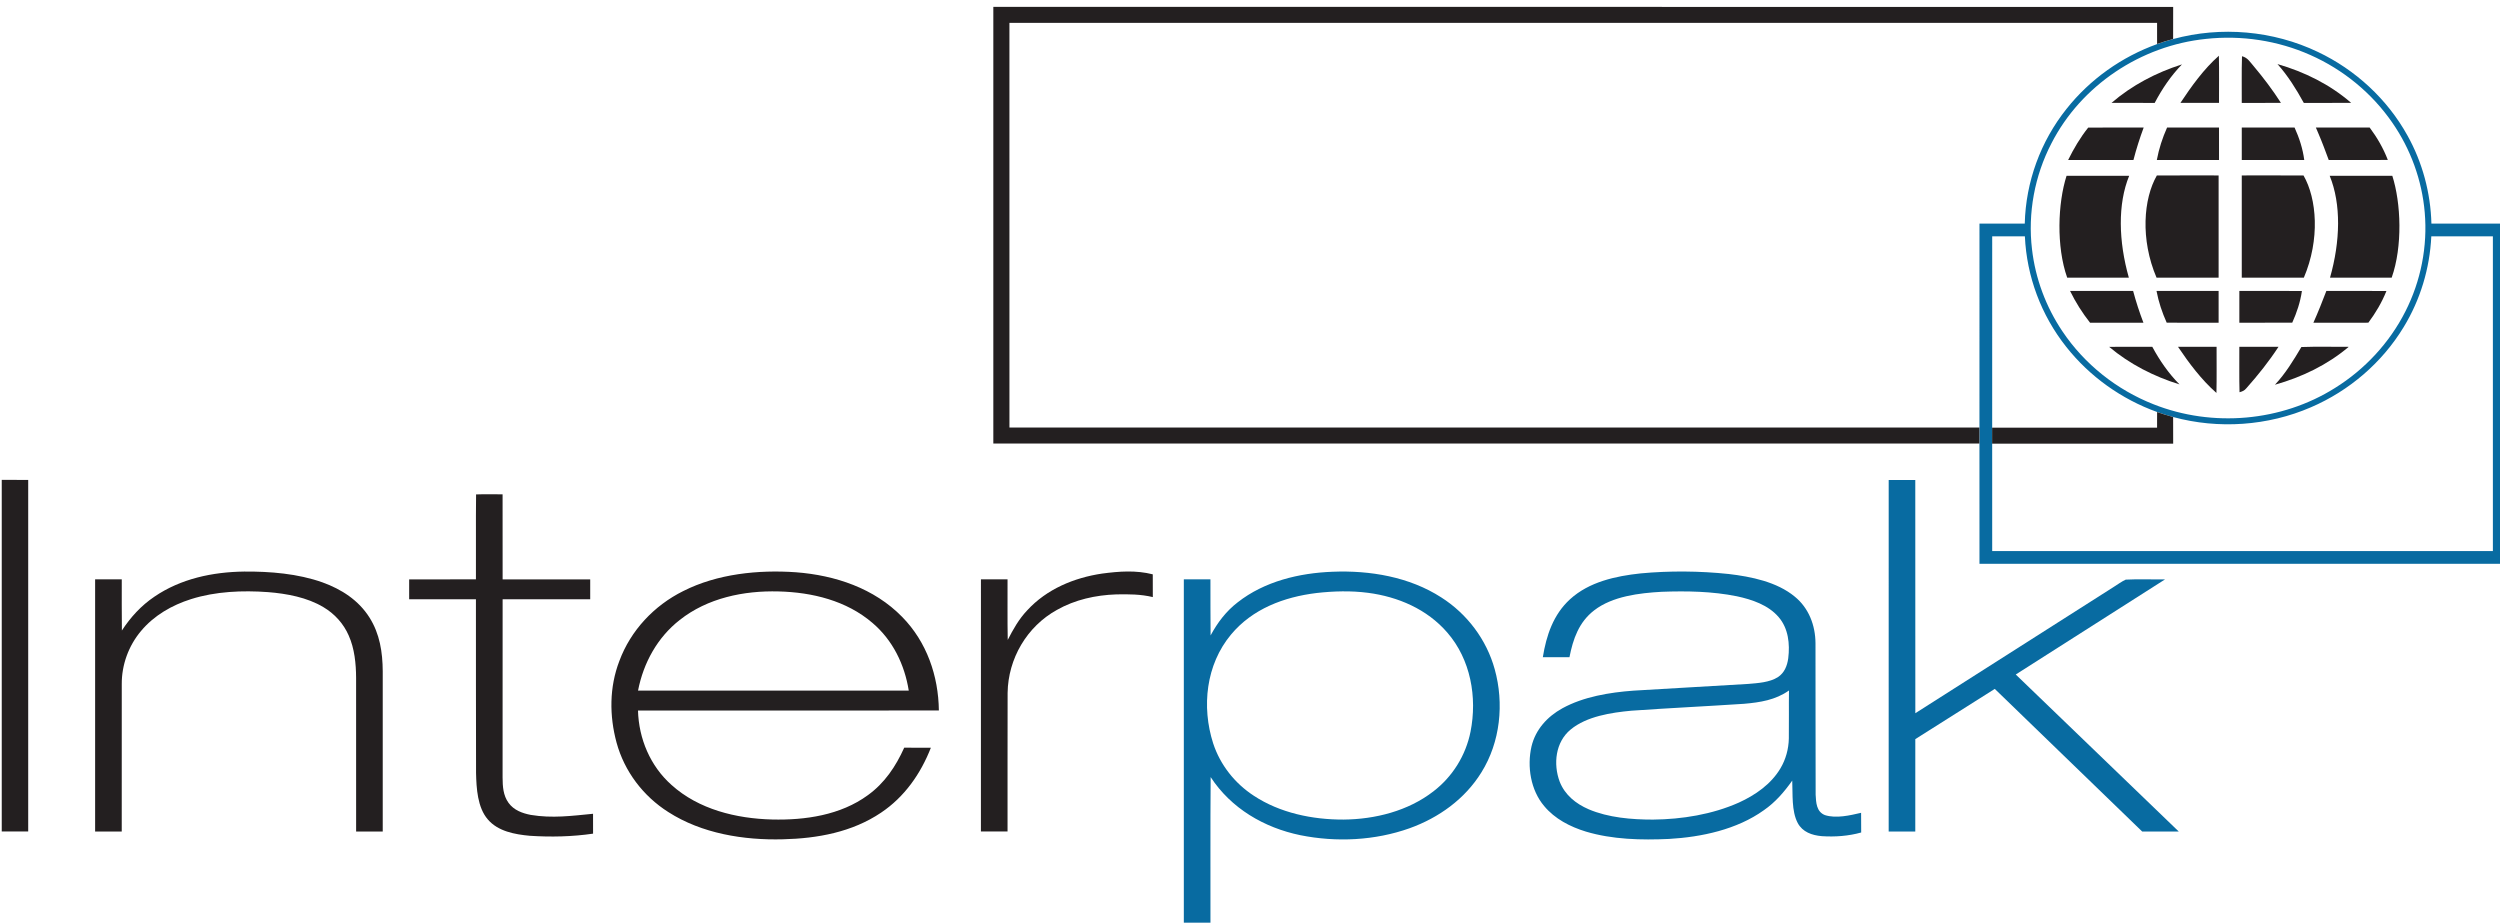
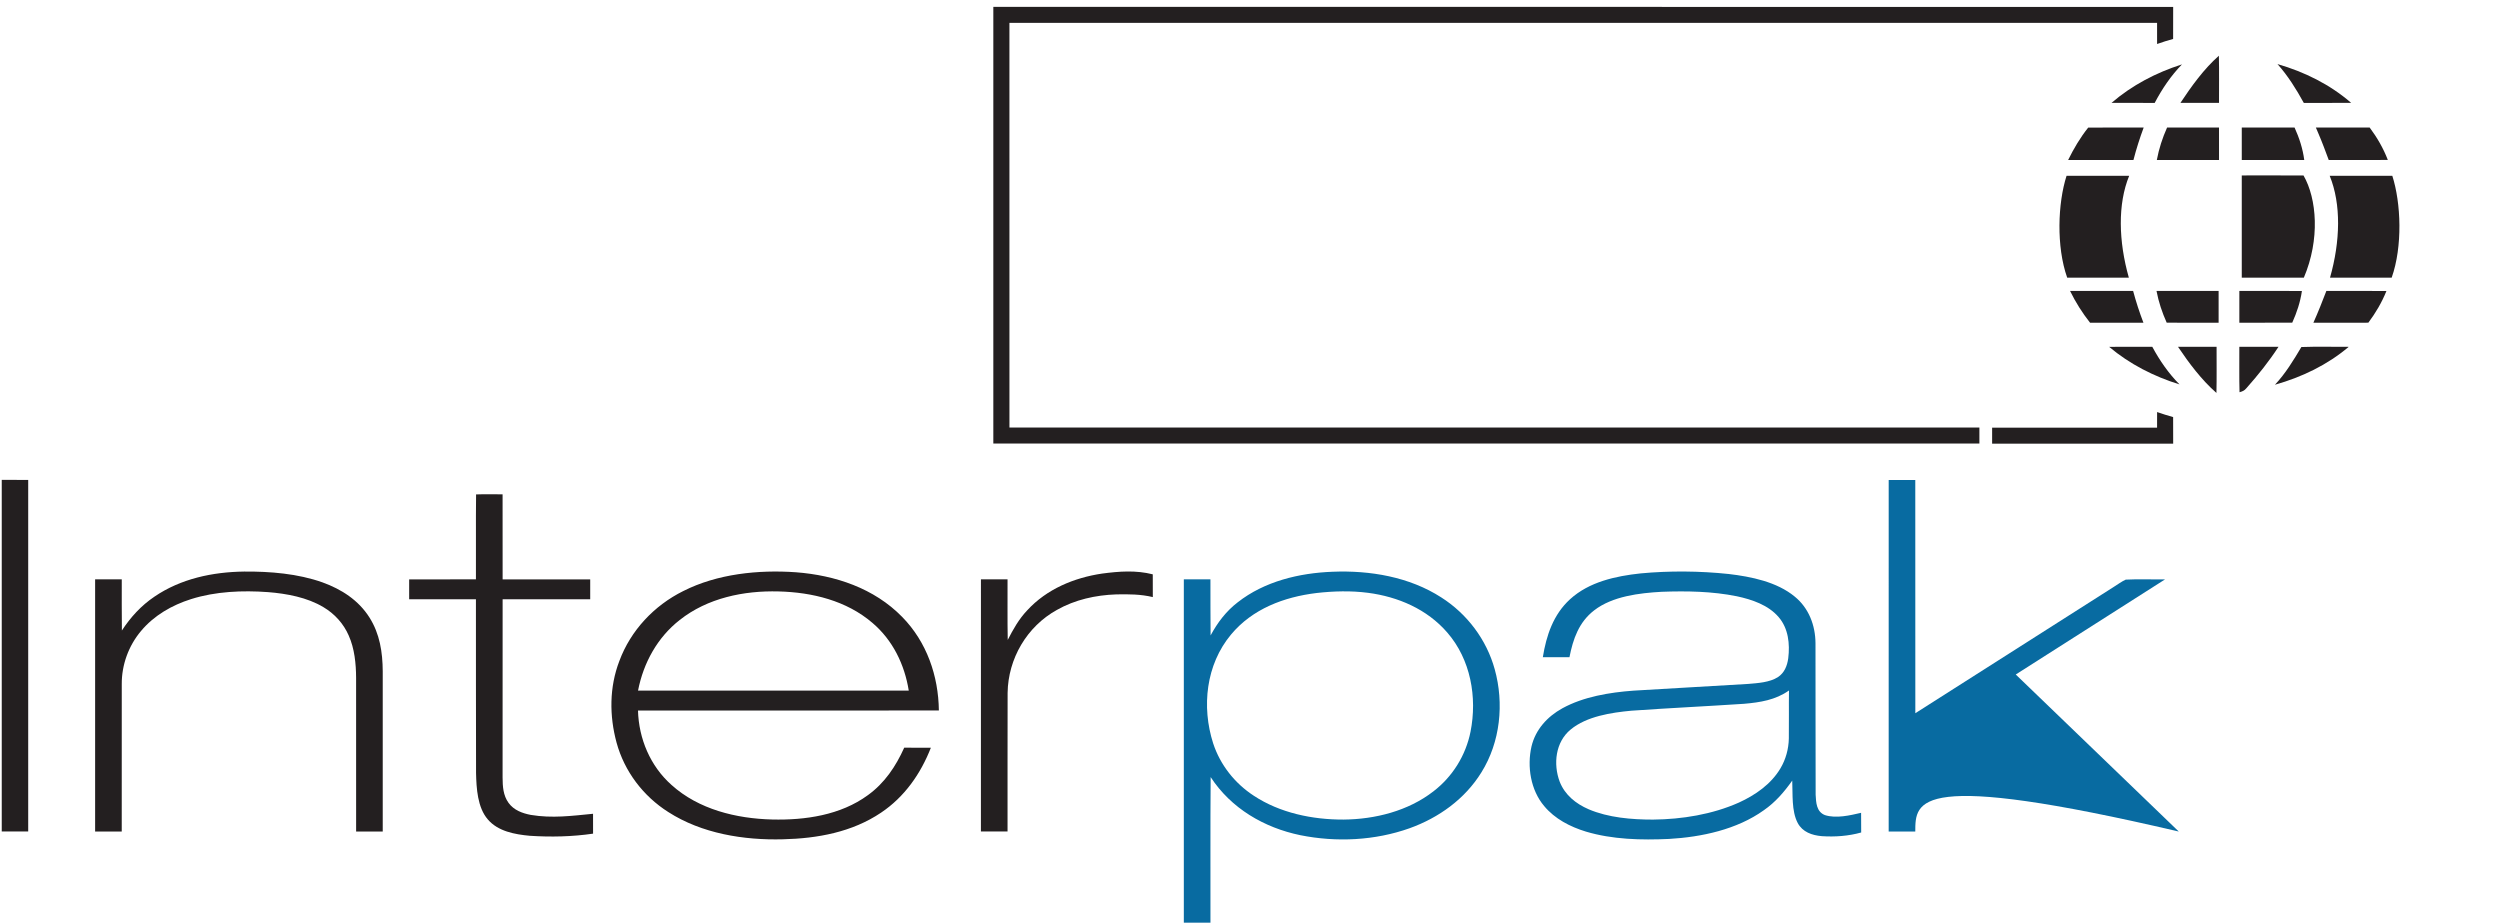
<svg xmlns="http://www.w3.org/2000/svg" xmlns:ns1="http://sodipodi.sourceforge.net/DTD/sodipodi-0.dtd" xmlns:ns2="http://www.inkscape.org/namespaces/inkscape" width="113.138mm" height="41.755mm" viewBox="0 0 113.138 41.755" version="1.1" id="svg1" xml:space="preserve" ns1:docname="interpak-logo-dark.svg">
  <defs id="defs1">
    <clipPath id="clipPath63">
      <path d="M 0,792 H 612 V 0 H 0 Z" transform="matrix(1.333,0,0,-1.333,0,1056)" id="path63" />
    </clipPath>
    <clipPath id="clipPath1-2">
-       <path d="M 139.539,231.48 H 460.245 V 113.119 H 139.539 Z" transform="translate(-447.408,-192.481)" id="path1-1" />
-     </clipPath>
+       </clipPath>
    <clipPath id="clipPath2-6">
      <path d="M 139.539,231.48 H 460.245 V 113.119 H 139.539 Z" transform="translate(-445.728,-209.844)" id="path2-4" />
    </clipPath>
    <clipPath id="clipPath3-8">
      <path d="M 139.539,231.48 H 460.245 V 113.119 H 139.539 Z" transform="translate(-445.154,-211.873)" id="path3-3" />
    </clipPath>
    <clipPath id="clipPath4-7">
      <path d="M 139.539,231.48 H 460.245 V 113.119 H 139.539 Z" transform="translate(-437.282,-195.101)" id="path4-7" />
    </clipPath>
    <clipPath id="clipPath5-1">
      <path d="M 139.539,231.48 H 460.245 V 113.119 H 139.539 Z" transform="translate(-440.462,-219.183)" id="path5-5" />
    </clipPath>
    <clipPath id="clipPath6-4">
      <path d="M 139.539,231.48 H 460.245 V 113.119 H 139.539 Z" transform="translate(-434.081,-187.913)" id="path6-1" />
    </clipPath>
    <clipPath id="clipPath7-8">
      <path d="M 139.539,231.48 H 460.245 V 113.119 H 139.539 Z" transform="translate(-434.358,-209.883)" id="path7-0" />
    </clipPath>
    <clipPath id="clipPath8-0">
      <path d="M 139.539,231.48 H 460.245 V 113.119 H 139.539 Z" transform="translate(-434.449,-211.871)" id="path8-4" />
    </clipPath>
    <clipPath id="clipPath9-1">
      <path d="M 139.539,231.48 H 460.245 V 113.119 H 139.539 Z" transform="translate(-434.15,-195.09)" id="path9-7" />
    </clipPath>
    <clipPath id="clipPath10-6">
-       <path d="M 139.539,231.48 H 460.245 V 113.119 H 139.539 Z" transform="translate(-431.464,-219.183)" id="path10-7" />
-     </clipPath>
+       </clipPath>
    <clipPath id="clipPath11-7">
      <path d="M 139.539,231.48 H 460.245 V 113.119 H 139.539 Z" transform="translate(-426.134,-187.944)" id="path11-0" />
    </clipPath>
    <clipPath id="clipPath12-0">
      <path d="M 139.539,231.48 H 460.245 V 113.119 H 139.539 Z" transform="translate(-423.531,-216.026)" id="path12-6" />
    </clipPath>
    <clipPath id="clipPath13-5">
      <path d="M 139.539,231.48 H 460.245 V 113.119 H 139.539 Z" transform="translate(-423.514,-225.226)" id="path13-7" />
    </clipPath>
    <clipPath id="clipPath14-8">
      <path d="M 139.539,231.48 H 460.245 V 113.119 H 139.539 Z" transform="translate(-423.481,-209.892)" id="path14-3" />
    </clipPath>
    <clipPath id="clipPath15-3">
      <path d="M 139.539,231.48 H 460.245 V 113.119 H 139.539 Z" transform="translate(-423.481,-195.098)" id="path15-5" />
    </clipPath>
    <clipPath id="clipPath16-8">
      <path d="M 139.539,231.48 H 460.245 V 113.119 H 139.539 Z" transform="translate(-423.22,-187.944)" id="path16-1" />
    </clipPath>
    <clipPath id="clipPath17">
      <path d="M 139.539,231.48 H 460.245 V 113.119 H 139.539 Z" transform="translate(-418.378,-125.857)" id="path17-4" />
    </clipPath>
    <clipPath id="clipPath18">
      <path d="M 139.539,231.48 H 460.245 V 113.119 H 139.539 Z" transform="translate(-417.66,-231.476)" id="path18" />
    </clipPath>
    <clipPath id="clipPath19-0">
      <path d="M 139.539,231.48 H 460.245 V 113.119 H 139.539 Z" transform="translate(-417.655,-178.944)" id="path19-3" />
    </clipPath>
    <clipPath id="clipPath20-1">
      <path d="M 139.539,231.48 H 460.245 V 113.119 H 139.539 Z" transform="translate(-418.788,-224.117)" id="path20-6" />
    </clipPath>
    <clipPath id="clipPath21-6">
      <path d="M 139.539,231.48 H 460.245 V 113.119 H 139.539 Z" transform="translate(-414.985,-187.944)" id="path21-6" />
    </clipPath>
    <clipPath id="clipPath22-7">
      <path d="M 139.539,231.48 H 460.245 V 113.119 H 139.539 Z" transform="translate(-406.778,-216.017)" id="path22-3" />
    </clipPath>
    <clipPath id="clipPath23-0">
      <path d="M 139.539,231.48 H 460.245 V 113.119 H 139.539 Z" transform="translate(-413.852,-191.026)" id="path23-4" />
    </clipPath>
    <clipPath id="clipPath24-7">
      <path d="M 139.539,231.48 H 460.245 V 113.119 H 139.539 Z" transform="translate(-404.006,-209.844)" id="path24-3" />
    </clipPath>
    <clipPath id="clipPath25">
      <path d="M 139.539,231.48 H 460.245 V 113.119 H 139.539 Z" transform="translate(-368.434,-137.781)" id="path25" />
    </clipPath>
    <clipPath id="clipPath26">
      <path d="M 139.539,231.48 H 460.245 V 113.119 H 139.539 Z" transform="translate(-327.666,-138.643)" id="path26" />
    </clipPath>
    <clipPath id="clipPath27">
      <path d="M 139.539,231.48 H 460.245 V 113.119 H 139.539 Z" transform="translate(-286.966,-158.8)" id="path27" />
    </clipPath>
    <clipPath id="clipPath28">
      <path d="M 139.539,231.48 H 460.245 V 113.119 H 139.539 Z" transform="translate(-221.04,-143.91)" id="path28" />
    </clipPath>
    <clipPath id="clipPath29">
      <path d="M 139.539,231.48 H 460.245 V 113.119 H 139.539 Z" transform="translate(-215.277,-128.132)" id="path29" />
    </clipPath>
    <clipPath id="clipPath30">
      <path d="M 139.539,231.48 H 460.245 V 113.119 H 139.539 Z" transform="translate(-188.34,-146.382)" id="path30" />
    </clipPath>
    <clipPath id="clipPath31">
      <path d="M 139.539,231.48 H 460.245 V 113.119 H 139.539 Z" transform="translate(-142.931,-170.894)" id="path31" />
    </clipPath>
  </defs>
  <g ns2:label="Layer 1" ns2:groupmode="layer" id="layer1" transform="translate(-39.041,-195.684)">
    <g id="g62" clip-path="url(#clipPath63)" transform="matrix(0.265,0,0,0.265,-10.185,-2.055)">
      <path d="m 0,0 c 1.976,3.892 2.852,8.324 2.473,12.673 -0.35,4.119 -1.808,8.124 -4.164,11.517 -2.611,3.781 -6.281,6.786 -10.478,8.646 -4.18,1.862 -8.839,2.564 -13.385,2.07 -8.313,-0.851 -15.983,-5.926 -19.802,-13.391 -2.148,-4.144 -3.038,-8.922 -2.484,-13.563 0.433,-3.747 1.785,-7.37 3.889,-10.499 2.83,-4.225 6.971,-7.509 11.7,-9.364 7.526,-2.98 16.357,-2.223 23.217,2.09 C -5.206,-7.44 -2.035,-4.028 0,0 m 11.204,-30.712 c 0.005,13.443 0.003,26.884 0,40.325 C 8.576,9.616 5.946,9.621 3.315,9.61 3.121,5.513 1.918,1.502 -0.219,-2.004 c -2.764,-4.565 -6.985,-8.177 -11.886,-10.284 -5.524,-2.392 -11.838,-2.83 -17.648,-1.25 -0.693,0.191 -1.378,0.405 -2.054,0.643 -4.563,1.638 -8.648,4.546 -11.653,8.355 -3.204,4.044 -5.062,8.997 -5.294,14.156 -1.397,0 -2.792,0.002 -4.186,-0.003 -0.006,-8.169 -0.003,-16.34 -0.003,-24.509 v -2.048 c 0,-4.588 -0.003,-9.178 0.003,-13.768 21.382,-0.006 42.762,-0.003 64.144,0 m 1.63,41.957 c 0.003,-14.53 0.005,-29.057 0,-43.587 -22.466,0 -44.935,-0.006 -67.404,0.003 -0.005,5.13 0,10.264 -0.003,15.395 v 2.048 c 0.003,8.712 -0.002,17.427 0.003,26.139 1.935,0.008 3.867,-0.003 5.802,0.005 0.127,5.342 2.026,10.533 5.358,14.705 2.999,3.781 7.065,6.661 11.603,8.291 0.676,0.241 1.361,0.454 2.054,0.646 6.123,1.665 12.806,1.086 18.535,-1.652 4.809,-2.282 8.887,-6.038 11.473,-10.7 1.924,-3.448 2.969,-7.343 3.074,-11.29 3.168,-0.008 6.337,0 9.505,-0.003" style="fill:#086ba1;fill-opacity:1;fill-rule:nonzero;stroke:none" transform="matrix(1.333,0,0,-1.333,596.544,799.358)" clip-path="url(#clipPath1-2)" id="path32" />
      <path d="m 0,0 c 1.123,-3.504 1.33,-9.053 -0.08,-13.047 l -7.9,-0.003 c 1.325,4.671 1.441,9.422 -0.042,13.05 z" style="fill:#231f20;fill-opacity:1;fill-rule:nonzero;stroke:none" transform="matrix(1.333,0,0,-1.333,594.304,776.207)" clip-path="url(#clipPath2-6)" id="path33-4" />
      <path d="M 0,0 C -2.522,-0.014 -5.048,-0.003 -7.57,-0.006 -7.989,1.128 -8.41,2.265 -8.889,3.376 -9,3.634 -9.108,3.892 -9.219,4.152 c 2.298,0.003 4.596,-0.003 6.893,0 C -1.367,2.866 -0.577,1.5 0,0" style="fill:#231f20;fill-opacity:1;fill-rule:nonzero;stroke:none" transform="matrix(1.333,0,0,-1.333,593.539,773.502)" clip-path="url(#clipPath3-8)" id="path34-3" />
      <path d="M 0,0 C 2.564,-0.011 5.131,0.011 7.695,-0.011 7.104,-1.48 6.32,-2.805 5.377,-4.072 3.03,-4.08 0.682,-4.075 -1.663,-4.075 -1.064,-2.733 -0.524,-1.372 0,0" style="fill:#231f20;fill-opacity:1;fill-rule:nonzero;stroke:none" transform="matrix(1.333,0,0,-1.333,583.043,795.866)" clip-path="url(#clipPath4-7)" id="path35-6" />
      <path d="M 0,0 C -2.023,-0.008 -4.047,-0.003 -6.07,-0.003 -7.041,1.763 -8.099,3.462 -9.444,4.973 -5.984,3.972 -2.733,2.37 0,0" style="fill:#231f20;fill-opacity:1;fill-rule:nonzero;stroke:none" transform="matrix(1.333,0,0,-1.333,587.282,763.756)" clip-path="url(#clipPath5-1)" id="path36-9" />
      <path d="M 0,0 C 2.012,0.078 4.047,0.011 6.065,0.025 3.315,-2.301 0.067,-3.853 -3.387,-4.831 -2.023,-3.379 -1.014,-1.702 0,0" style="fill:#231f20;fill-opacity:1;fill-rule:nonzero;stroke:none" transform="matrix(1.333,0,0,-1.333,578.774,805.449)" clip-path="url(#clipPath6-4)" id="path37-7" />
      <path d="m 0,0 c 1.707,-2.971 2.129,-8.183 0.039,-13.089 0,0 -5.303,-0.003 -7.953,0.003 -0.002,4.366 -0.002,8.729 0,13.094 C -5.275,0.006 -2.636,0.022 0,0" style="fill:#231f20;fill-opacity:1;fill-rule:nonzero;stroke:none" transform="matrix(1.333,0,0,-1.333,579.144,776.156)" clip-path="url(#clipPath7-8)" id="path38-7" />
      <path d="m 0,0 c -2.667,-0.008 -5.336,0 -8.005,-0.003 -0.003,1.386 -0.003,2.772 0,4.158 2.256,0.003 4.51,-0.003 6.763,0.003 C -0.638,2.827 -0.191,1.452 0,0" style="fill:#231f20;fill-opacity:1;fill-rule:nonzero;stroke:none" transform="matrix(1.333,0,0,-1.333,579.266,773.506)" clip-path="url(#clipPath8-0)" id="path39-8" />
      <path d="m 0,0 c -0.211,-1.428 -0.649,-2.75 -1.239,-4.058 -2.259,-0.014 -4.518,-0.006 -6.777,-0.006 -0.003,1.359 -0.003,2.714 0,4.072 C -5.344,0.006 -2.672,0.019 0,0" style="fill:#231f20;fill-opacity:1;fill-rule:nonzero;stroke:none" transform="matrix(1.333,0,0,-1.333,578.867,795.88)" clip-path="url(#clipPath9-1)" id="path40-8" />
      <path d="M 0,0 C -1.671,-0.008 -3.346,-0.006 -5.02,-0.003 -5.006,1.99 -5.056,3.986 -4.989,5.979 -4.252,5.793 -3.955,5.225 -3.484,4.693 -2.229,3.199 -1.051,1.644 0,0" style="fill:#231f20;fill-opacity:1;fill-rule:nonzero;stroke:none" transform="matrix(1.333,0,0,-1.333,575.285,763.756)" clip-path="url(#clipPath10-6)" id="path41-3" />
      <path d="M 0,0 C 1.674,0 3.346,0.003 5.017,-0.003 3.792,-1.885 2.389,-3.637 0.898,-5.314 0.649,-5.619 0.399,-5.718 0.025,-5.821 -0.03,-3.883 0.011,-1.94 0,0" style="fill:#231f20;fill-opacity:1;fill-rule:nonzero;stroke:none" transform="matrix(1.333,0,0,-1.333,568.178,805.408)" clip-path="url(#clipPath11-7)" id="path42-1" />
      <path d="m 0,0 c 0.008,-1.386 0.003,-2.772 0.003,-4.158 -2.656,-0.003 -5.314,-0.003 -7.969,0.003 0.274,1.452 0.712,2.808 1.314,4.155 z" style="fill:#231f20;fill-opacity:1;fill-rule:nonzero;stroke:none" transform="matrix(1.333,0,0,-1.333,564.708,767.966)" clip-path="url(#clipPath12-0)" id="path43-9" />
      <path d="m 0,0 c 0.044,-2.015 0.014,-4.03 0.017,-6.045 -1.647,0 -3.296,-0.006 -4.943,0.002 C -3.506,-3.903 -1.929,-1.71 0,0" style="fill:#231f20;fill-opacity:1;fill-rule:nonzero;stroke:none" transform="matrix(1.333,0,0,-1.333,564.686,755.699)" clip-path="url(#clipPath13-5)" id="path44-5" />
-       <path d="m 0,0 c 0.003,-4.366 0.003,-8.729 0,-13.094 -2.65,-0.006 -7.952,-0.003 -7.952,-0.003 -2.093,4.906 -1.672,10.117 0.038,13.089 C -5.278,0.014 -2.639,-0.003 0,0" style="fill:#231f20;fill-opacity:1;fill-rule:nonzero;stroke:none" transform="matrix(1.333,0,0,-1.333,564.641,776.145)" clip-path="url(#clipPath14-8)" id="path45-4" />
      <path d="m 0,0 c 0.003,-1.358 0.003,-2.714 0,-4.072 -2.215,0 -4.432,-0.005 -6.65,0.003 -0.587,1.314 -1.039,2.65 -1.305,4.066 C -5.303,0.003 -2.653,0 0,0" style="fill:#231f20;fill-opacity:1;fill-rule:nonzero;stroke:none" transform="matrix(1.333,0,0,-1.333,564.641,795.869)" clip-path="url(#clipPath15-3)" id="path46-8" />
      <path d="M 0,0 C -0.006,-1.971 0.028,-3.942 -0.019,-5.912 -1.935,-4.233 -3.52,-2.109 -4.942,-0.003 -3.293,0.006 -1.646,0 0,0" style="fill:#231f20;fill-opacity:1;fill-rule:nonzero;stroke:none" transform="matrix(1.333,0,0,-1.333,564.294,805.408)" clip-path="url(#clipPath16-8)" id="path47-8" />
-       <path d="m 0,0 c -1.561,-0.006 -3.121,-0.003 -4.682,-0.003 -6.303,6.087 -12.59,12.188 -18.89,18.278 -3.396,-2.14 -6.788,-4.285 -10.181,-6.434 C -33.759,7.894 -33.75,3.947 -33.756,0 c -1.136,-0.006 -2.273,-0.006 -3.409,0 -0.003,15.012 -0.003,30.025 0.002,45.037 1.134,0.006 2.271,0.006 3.407,0 0.008,-9.959 -0.005,-19.918 0.006,-29.878 8.482,5.392 16.955,10.794 25.434,16.191 0.502,0.31 0.984,0.679 1.522,0.923 1.669,0.089 3.36,0.008 5.034,0.03 C -8.127,28.232 -14.514,24.185 -20.886,20.118 -13.931,13.405 -6.957,6.708 0,0" style="fill:#086ba1;fill-opacity:1;fill-rule:nonzero;stroke:none" transform="matrix(1.333,0,0,-1.333,557.837,888.191)" clip-path="url(#clipPath17)" id="path48" />
+       <path d="m 0,0 C -33.759,7.894 -33.75,3.947 -33.756,0 c -1.136,-0.006 -2.273,-0.006 -3.409,0 -0.003,15.012 -0.003,30.025 0.002,45.037 1.134,0.006 2.271,0.006 3.407,0 0.008,-9.959 -0.005,-19.918 0.006,-29.878 8.482,5.392 16.955,10.794 25.434,16.191 0.502,0.31 0.984,0.679 1.522,0.923 1.669,0.089 3.36,0.008 5.034,0.03 C -8.127,28.232 -14.514,24.185 -20.886,20.118 -13.931,13.405 -6.957,6.708 0,0" style="fill:#086ba1;fill-opacity:1;fill-rule:nonzero;stroke:none" transform="matrix(1.333,0,0,-1.333,557.837,888.191)" clip-path="url(#clipPath17)" id="path48" />
      <path d="m 0,0 c 0,-1.367 0.008,-2.736 -0.006,-4.105 -0.693,-0.191 -1.377,-0.405 -2.054,-0.646 0,0.904 0,1.807 -0.002,2.708 -49.01,0 -98.019,0.006 -147.029,-0.003 0.003,-17.282 -0.003,-34.562 0.003,-51.845 41.42,-0.003 82.843,-0.003 124.263,0 v -2.048 c -42.107,0.003 -84.218,0 -126.328,0.003 -0.003,18.646 0,37.292 0,55.939 C -100.769,0.003 -50.384,0.006 0,0" style="fill:#231f20;fill-opacity:1;fill-rule:nonzero;stroke:none" transform="matrix(1.333,0,0,-1.333,556.88,747.365)" clip-path="url(#clipPath18)" id="path49" />
      <path d="m 0,0 c 0.011,-1.134 0.008,-2.27 0.006,-3.404 -7.731,-0.003 -15.465,0 -23.195,-0.003 v 2.049 c 7.043,-0.003 14.089,-0.003 21.132,0 0.003,0.668 0.003,1.333 0.003,2.001 C -1.378,0.405 -0.693,0.191 0,0" style="fill:#231f20;fill-opacity:1;fill-rule:nonzero;stroke:none" transform="matrix(1.333,0,0,-1.333,556.873,817.409)" clip-path="url(#clipPath19-0)" id="path50" />
      <path d="m 0,0 c -1.416,-1.461 -2.55,-3.141 -3.495,-4.937 -1.844,0 -3.69,-0.005 -5.533,0.003 C -6.395,-2.667 -3.301,-1.053 0,0" style="fill:#231f20;fill-opacity:1;fill-rule:nonzero;stroke:none" transform="matrix(1.333,0,0,-1.333,558.384,757.178)" clip-path="url(#clipPath20-1)" id="path51-9" />
      <path d="M 0,0 C 0.948,-1.76 2.076,-3.393 3.487,-4.82 0.2,-3.8 -2.888,-2.223 -5.53,-0.006 -3.687,0.008 -1.843,-0.003 0,0" style="fill:#231f20;fill-opacity:1;fill-rule:nonzero;stroke:none" transform="matrix(1.333,0,0,-1.333,553.314,805.408)" clip-path="url(#clipPath21-6)" id="path52-5" />
      <path d="M 0,0 C 2.367,0.022 4.737,0.003 7.107,0.008 6.6,-1.361 6.162,-2.736 5.796,-4.15 3.007,-4.152 0.219,-4.152 -2.57,-4.147 -1.857,-2.697 -1.014,-1.264 0,0" style="fill:#231f20;fill-opacity:1;fill-rule:nonzero;stroke:none" transform="matrix(1.333,0,0,-1.333,542.37,767.977)" clip-path="url(#clipPath22-7)" id="path53-2" />
      <path d="m 0,0 c -2.278,-0.003 -4.557,0.003 -6.835,-0.003 -1.012,1.286 -1.844,2.606 -2.564,4.072 2.691,0.008 5.385,0.003 8.077,0.003 C -0.951,2.686 -0.513,1.342 0,0" style="fill:#231f20;fill-opacity:1;fill-rule:nonzero;stroke:none" transform="matrix(1.333,0,0,-1.333,551.802,801.298)" clip-path="url(#clipPath23-0)" id="path54-2" />
      <path d="M 0,0 H 8.022 C 6.539,-3.628 6.658,-8.379 7.98,-13.05 l -7.9,0.003 C -1.331,-9.053 -1.123,-3.504 0,0" style="fill:#231f20;fill-opacity:1;fill-rule:nonzero;stroke:none" transform="matrix(1.333,0,0,-1.333,538.674,776.207)" clip-path="url(#clipPath24-7)" id="path55-1" />
      <path d="M 0,0 C 0.031,2.046 -0.014,4.097 0.019,6.145 -1.71,4.923 -3.675,4.618 -5.741,4.438 -10.55,4.119 -15.367,3.892 -20.174,3.554 -22.749,3.312 -25.9,2.841 -27.952,1.142 c -1.954,-1.602 -2.248,-4.427 -1.405,-6.683 0.665,-1.696 2.071,-2.825 3.706,-3.531 2.525,-1.081 5.527,-1.325 8.246,-1.325 3.715,0.036 7.59,0.659 10.999,2.178 2.107,0.959 4.122,2.354 5.325,4.377 C -0.388,-2.683 -0.028,-1.35 0,0 m 9.258,-9.527 c 0,-0.84 0.003,-1.682 0.011,-2.522 -1.635,-0.46 -3.37,-0.582 -5.061,-0.469 -1.242,0.111 -2.445,0.521 -3.069,1.683 -0.817,1.549 -0.621,3.725 -0.704,5.435 -1.025,-1.455 -2.167,-2.78 -3.642,-3.8 -3.448,-2.472 -7.986,-3.437 -12.155,-3.675 -3.526,-0.161 -7.234,-0.078 -10.638,0.942 -2.018,0.618 -3.978,1.624 -5.344,3.271 -1.736,2.046 -2.209,5.067 -1.625,7.631 0.513,2.17 2.032,3.833 3.953,4.892 2.705,1.489 6.062,2.04 9.108,2.262 4.898,0.305 9.802,0.557 14.702,0.862 1.223,0.103 2.736,0.191 3.798,0.865 0.848,0.554 1.2,1.458 1.333,2.425 0.225,1.83 0.02,3.826 -1.231,5.272 -1.324,1.55 -3.417,2.251 -5.349,2.667 -3.146,0.638 -6.439,0.693 -9.635,0.574 -2.858,-0.158 -6.309,-0.568 -8.643,-2.373 -1.962,-1.508 -2.711,-3.667 -3.171,-6.009 -1.136,-0.006 -2.273,-0.006 -3.412,0 0.452,2.799 1.341,5.466 3.49,7.431 2.442,2.226 5.837,2.966 9.028,3.307 3.708,0.349 7.583,0.316 11.289,-0.075 C -4.834,20.731 -1.525,20.06 0.757,18.17 2.561,16.703 3.398,14.491 3.415,12.205 3.44,5.738 3.401,-0.737 3.434,-7.207 c 0.053,-1.006 0.095,-2.184 1.19,-2.614 1.424,-0.46 3.209,-0.039 4.634,0.294" style="fill:#086ba1;fill-opacity:1;fill-rule:nonzero;stroke:none" transform="matrix(1.333,0,0,-1.333,491.246,872.292)" clip-path="url(#clipPath25)" id="path56" />
      <path d="m 0,0 c 0.876,4.41 0.019,9.264 -2.988,12.715 -2.586,2.985 -6.292,4.576 -10.156,5.08 -2.176,0.283 -4.41,0.219 -6.586,-0.027 -4.161,-0.508 -8.202,-2.021 -10.949,-5.317 -3.218,-3.855 -3.795,-9.247 -2.295,-13.937 0.903,-2.763 2.772,-5.128 5.203,-6.713 3.356,-2.215 7.522,-3.071 11.5,-3.058 4.039,0.034 8.274,1.098 11.509,3.609 C -2.303,-5.766 -0.607,-3.035 0,0 M 3.099,8 C 4.316,3.615 3.822,-1.319 1.391,-5.214 c -2.114,-3.415 -5.449,-5.804 -9.197,-7.154 -4.443,-1.583 -9.385,-1.818 -13.998,-0.89 -4.634,0.959 -8.872,3.429 -11.489,7.445 -0.055,-6.566 -0.011,-13.138 -0.025,-19.705 -1.136,-0.008 -2.276,-0.008 -3.412,-0.003 0,15.013 -0.003,30.025 0,45.038 1.136,0.005 2.273,0.005 3.409,0 0.017,-2.395 -0.016,-4.79 0.02,-7.185 0.881,1.638 1.987,3.105 3.473,4.244 3.431,2.691 7.875,3.756 12.16,3.916 4.787,0.194 9.832,-0.654 13.912,-3.284 C -0.438,15.101 2.054,11.794 3.099,8" style="fill:#086ba1;fill-opacity:1;fill-rule:nonzero;stroke:none" transform="matrix(1.333,0,0,-1.333,436.887,871.142)" clip-path="url(#clipPath26)" id="path57" />
      <path d="m 0,0 c 0.003,-0.97 0.003,-1.943 0.006,-2.916 -1.553,0.374 -3.094,0.377 -4.682,0.346 -2.65,-0.091 -5.281,-0.673 -7.603,-1.987 -3.845,-2.126 -6.259,-6.245 -6.317,-10.633 -0.02,-5.915 0,-11.839 -0.009,-17.756 -1.136,-0.003 -2.276,-0.003 -3.412,0.002 0,10.769 -0.003,21.538 0.003,32.306 1.136,0 2.273,0.003 3.409,-0.002 0.014,-2.586 -0.028,-5.178 0.025,-7.764 0.693,1.363 1.433,2.672 2.492,3.789 2.5,2.725 6.009,4.183 9.616,4.715 C -4.285,0.388 -2.162,0.546 0,0" style="fill:#231f20;fill-opacity:1;fill-rule:nonzero;stroke:none" transform="matrix(1.333,0,0,-1.333,382.622,844.266)" clip-path="url(#clipPath27)" id="path58" />
      <path d="M 0,0 C 11.559,-0.008 23.12,-0.006 34.682,-0.003 34.147,3.34 32.636,6.458 30.033,8.67 26.704,11.528 22.311,12.595 18.009,12.703 13.552,12.823 8.903,11.864 5.341,9.047 2.475,6.808 0.687,3.542 0,0 m 38.54,-2.55 c -12.848,-0.006 -25.698,0.003 -38.546,-0.003 0.1,-3.617 1.569,-7.11 4.289,-9.53 3.484,-3.148 8.304,-4.315 12.894,-4.432 4.23,-0.105 8.77,0.555 12.266,3.116 2.148,1.546 3.584,3.695 4.657,6.084 1.139,0 2.275,0.006 3.415,-0.006 -1.306,-3.34 -3.377,-6.306 -6.381,-8.318 -3.715,-2.503 -8.161,-3.307 -12.565,-3.412 -5.031,-0.133 -10.403,0.732 -14.699,3.495 -3.213,2.038 -5.616,5.206 -6.62,8.884 -0.934,3.443 -0.934,7.104 0.355,10.461 1.453,3.92 4.454,7.11 8.188,8.962 4.355,2.206 9.619,2.747 14.431,2.408 C 25.26,14.774 30.247,13.117 33.842,9.435 36.985,6.231 38.485,1.893 38.54,-2.55" style="fill:#231f20;fill-opacity:1;fill-rule:nonzero;stroke:none" transform="matrix(1.333,0,0,-1.333,294.72,864.12)" clip-path="url(#clipPath28)" id="path59" />
      <path d="m 0,0 c 0.006,-0.848 0.003,-1.696 0.003,-2.545 -2.67,-0.393 -5.419,-0.451 -8.111,-0.274 -1.904,0.177 -4.072,0.563 -5.377,2.101 -1.325,1.536 -1.458,4 -1.503,5.932 -0.03,7.42 -0.002,14.846 -0.016,22.266 -2.85,0.006 -5.702,0 -8.554,0.003 -0.003,0.848 -0.003,1.697 0,2.545 2.852,0.008 5.702,0 8.554,0.005 0.022,3.623 -0.025,7.257 0.019,10.88 1.131,0.047 2.265,0 3.396,0.014 0.008,-3.631 -0.003,-7.263 0.005,-10.897 h 11.221 c 0.005,-0.848 0.005,-1.699 0,-2.547 h -11.221 c -0.008,-7.609 0.003,-15.217 -0.005,-22.826 0.005,-1.139 0.069,-2.301 0.765,-3.26 0.671,-0.931 1.757,-1.333 2.844,-1.541 C -5.242,-0.604 -2.719,-0.266 0,0" style="fill:#231f20;fill-opacity:1;fill-rule:nonzero;stroke:none" transform="matrix(1.333,0,0,-1.333,287.036,885.157)" clip-path="url(#clipPath29)" id="path60" />
      <path d="m 0,0 c 0,-6.841 0.003,-13.685 0,-20.528 -1.136,-0.003 -2.273,-0.003 -3.409,0.002 -0.006,6.564 0,13.131 -0.003,19.694 -0.009,1.802 -0.2,3.737 -0.94,5.4 -0.662,1.53 -1.813,2.8 -3.246,3.648 -2.092,1.255 -4.695,1.735 -7.101,1.926 -3.268,0.239 -6.708,0.097 -9.854,-0.895 -2.453,-0.776 -4.751,-2.093 -6.414,-4.086 -1.594,-1.893 -2.484,-4.335 -2.467,-6.813 0,-6.292 0.002,-12.584 -0.003,-18.874 -1.137,-0.005 -2.273,-0.005 -3.41,-0.002 -0.002,10.768 -0.002,21.54 0,32.308 1.137,0.003 2.273,0.003 3.413,-0.002 0.011,-2.185 -0.02,-4.369 0.016,-6.556 1.109,1.702 2.473,3.196 4.164,4.335 3.379,2.309 7.459,3.166 11.5,3.219 3.324,0.027 6.88,-0.264 10.032,-1.384 2.433,-0.878 4.615,-2.278 6.02,-4.498 C -0.374,4.795 -0.017,2.445 0,0" style="fill:#231f20;fill-opacity:1;fill-rule:nonzero;stroke:none" transform="matrix(1.333,0,0,-1.333,251.12,860.823)" clip-path="url(#clipPath30)" id="path61" />
      <path d="m 0,0 c 0.006,-15.012 0.003,-30.025 0,-45.037 -1.131,-0.006 -2.259,-0.006 -3.39,-0.003 -0.003,15.015 -0.003,30.028 0,45.043 1.131,0 2.259,0.003 3.39,-0.003" style="fill:#231f20;fill-opacity:1;fill-rule:nonzero;stroke:none" transform="matrix(1.333,0,0,-1.333,190.575,828.141)" clip-path="url(#clipPath31)" id="path62" ns2:export-filename="interpak-logo.svg" ns2:export-xdpi="96" ns2:export-ydpi="96" />
    </g>
  </g>
</svg>